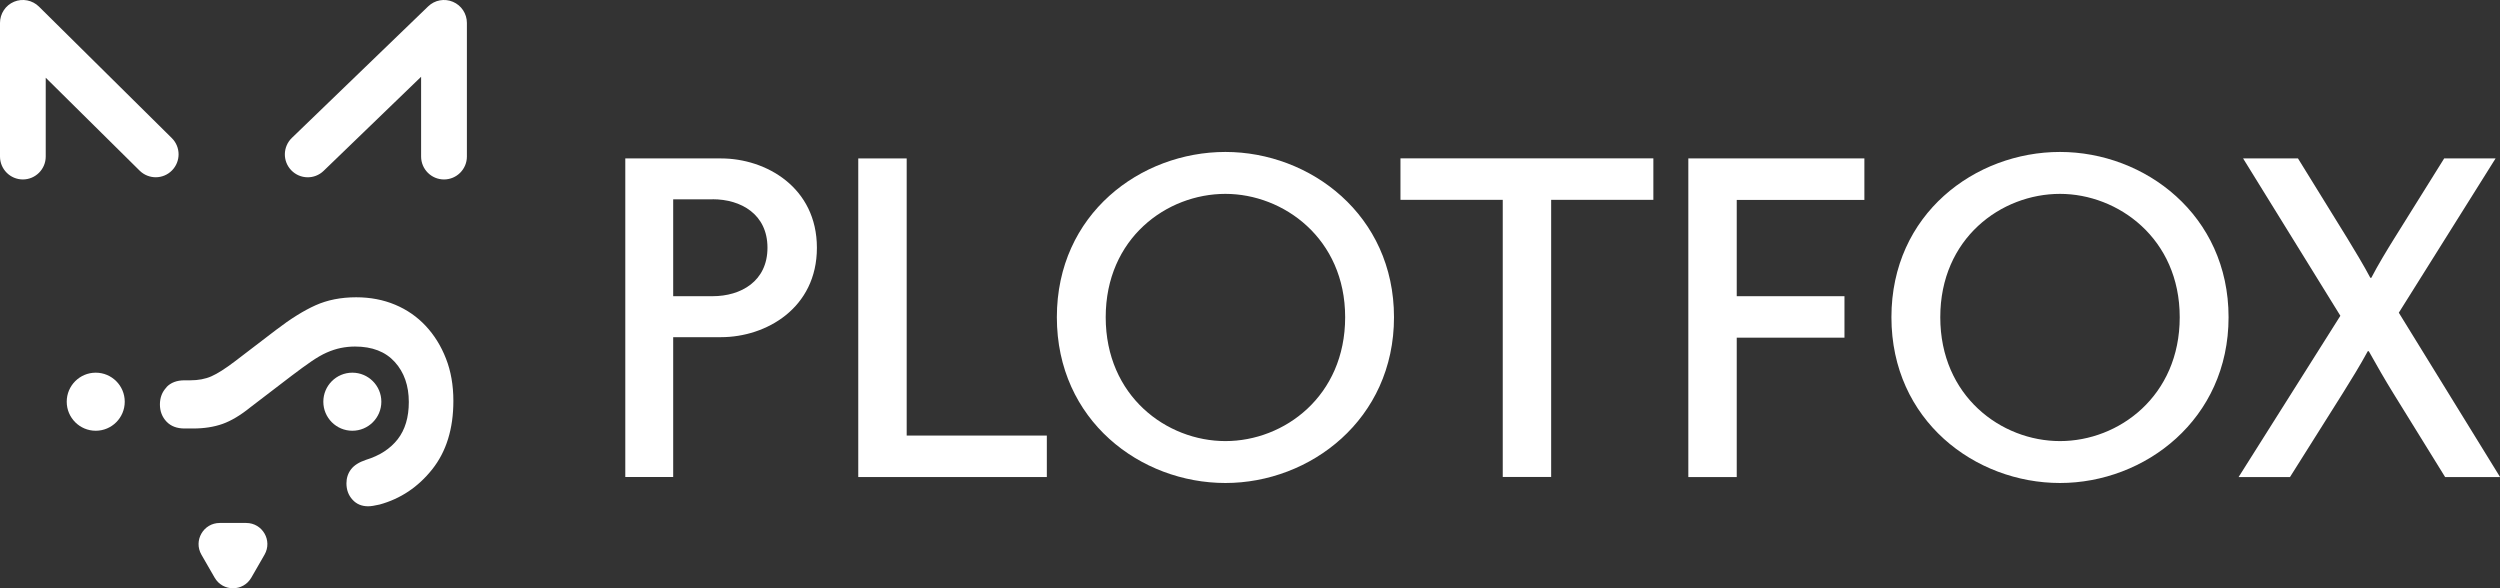
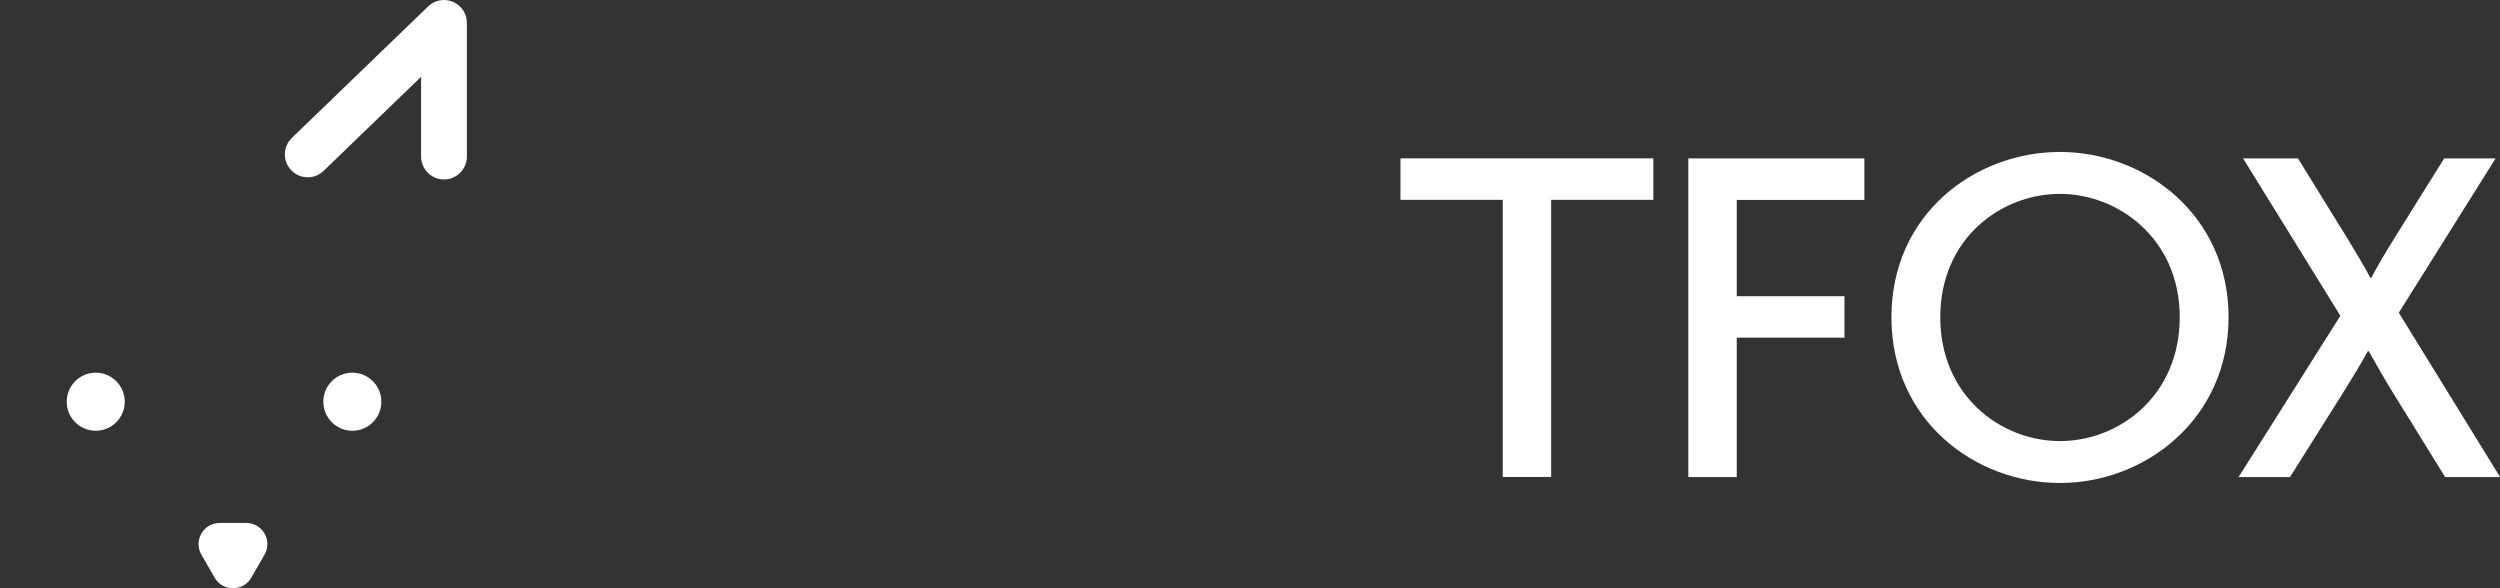
<svg xmlns="http://www.w3.org/2000/svg" width="272" height="64" viewBox="0 0 272 64" fill="none">
  <rect x="0" y="0" width="272" height="64" fill="#333333" stroke="none" />
  <g clip-path="url(#clip0_851_429)">
-     <path d="M78.455 36.684H73.243V51.894H68.032V17.237H78.455C83.343 17.237 88.879 20.389 88.879 26.96C88.879 33.532 83.343 36.684 78.455 36.684ZM77.53 21.687H73.243V32.226H77.53C80.623 32.226 83.501 30.595 83.501 26.953C83.501 23.31 80.623 21.679 77.53 21.679V21.687Z" fill="white" />
-     <path d="M93.379 51.902V17.237H98.647V47.389H113.895V51.902H93.379Z" fill="white" />
-     <path d="M133.327 52.55C124.097 52.55 114.986 45.757 114.986 34.514C114.986 23.27 124.105 16.532 133.327 16.532C142.548 16.532 151.667 23.381 151.667 34.514C151.667 45.646 142.548 52.55 133.327 52.55ZM133.327 21.093C126.921 21.093 120.301 25.931 120.301 34.514C120.301 43.097 126.921 47.99 133.327 47.99C139.733 47.99 146.353 43.097 146.353 34.514C146.353 25.931 139.622 21.093 133.327 21.093Z" fill="white" />
    <path d="M168.766 21.742V51.893H163.499V21.742H152.371V17.229H179.886V21.742H168.758H168.766Z" fill="white" />
    <path d="M188.957 21.743V32.226H200.678V36.739H188.957V51.902H183.69V17.237H202.845V21.75H188.949L188.957 21.743Z" fill="white" />
    <path d="M224.128 52.55C214.898 52.55 205.787 45.757 205.787 34.514C205.787 23.27 214.906 16.532 224.128 16.532C233.35 16.532 242.468 23.381 242.468 34.514C242.468 45.646 233.35 52.55 224.128 52.55ZM224.128 21.093C217.722 21.093 211.102 25.931 211.102 34.514C211.102 43.097 217.722 47.99 224.128 47.99C230.534 47.99 237.154 43.097 237.154 34.514C237.154 25.931 230.423 21.093 224.128 21.093Z" fill="white" />
    <path d="M266.029 51.902L260.382 42.772C259.512 41.363 258.539 39.676 257.725 38.212H257.614C256.855 39.621 255.716 41.474 254.901 42.772L249.151 51.902H243.56L254.632 34.356L244.05 17.237H250.021L255.391 25.931C256.151 27.182 257.179 28.869 257.891 30.223H258.001C258.705 28.861 259.686 27.238 260.501 25.931L265.926 17.237H271.518L260.991 34.023L272.008 51.902H266.037H266.029Z" fill="white" />
    <path d="M10.416 46.865C12.159 46.865 13.572 45.451 13.572 43.706C13.572 41.961 12.159 40.547 10.416 40.547C8.673 40.547 7.26 41.961 7.26 43.706C7.26 45.451 8.673 46.865 10.416 46.865Z" fill="white" />
-     <path d="M18.111 42.122C18.586 41.623 19.242 41.378 20.073 41.378H20.697C21.567 41.378 22.334 41.236 22.999 40.943C23.663 40.65 24.509 40.111 25.553 39.319L30.038 35.891C31.611 34.687 33.043 33.793 34.332 33.215C35.621 32.637 37.092 32.344 38.753 32.344C40.288 32.344 41.695 32.613 42.984 33.151C44.273 33.69 45.381 34.458 46.314 35.456C47.247 36.453 47.983 37.633 48.521 39.011C49.058 40.38 49.327 41.916 49.327 43.619C49.327 46.651 48.56 49.13 47.026 51.062C45.492 52.993 43.578 54.268 41.3 54.894C40.762 55.02 40.343 55.084 40.058 55.084C39.354 55.084 38.785 54.846 38.35 54.363C37.915 53.888 37.693 53.294 37.693 52.59C37.693 52.012 37.859 51.497 38.192 51.062C38.524 50.626 39.062 50.286 39.813 50.032C41.308 49.573 42.455 48.829 43.269 47.791C44.076 46.754 44.479 45.4 44.479 43.745C44.479 41.964 43.973 40.507 42.953 39.383C41.932 38.258 40.493 37.704 38.627 37.704C38.089 37.704 37.567 37.76 37.069 37.862C36.57 37.965 36.064 38.132 35.542 38.361C35.02 38.591 34.467 38.916 33.865 39.327C33.264 39.739 32.545 40.262 31.722 40.887L27.238 44.316C26.162 45.187 25.15 45.788 24.217 46.121C23.284 46.453 22.216 46.62 21.014 46.62H20.081C19.25 46.62 18.594 46.374 18.119 45.875C17.645 45.377 17.399 44.751 17.399 44.007C17.399 43.263 17.637 42.637 18.119 42.138L18.111 42.122Z" fill="white" />
    <path d="M38.334 46.865C40.077 46.865 41.49 45.451 41.49 43.706C41.49 41.961 40.077 40.547 38.334 40.547C36.591 40.547 35.178 41.961 35.178 43.706C35.178 45.451 36.591 46.865 38.334 46.865Z" fill="white" />
    <path d="M25.348 56.898H26.787C28.559 56.898 29.666 58.814 28.78 60.35L28.061 61.601L27.341 62.852C26.455 64.388 24.241 64.388 23.355 62.852L22.635 61.601L21.915 60.35C21.029 58.814 22.137 56.898 23.908 56.898H25.348Z" fill="white" />
    <path d="M48.307 19.525C46.931 19.525 45.816 18.408 45.816 17.03V8.353L35.21 18.59C34.221 19.548 32.648 19.517 31.691 18.527C30.734 17.537 30.765 15.962 31.754 15.004L46.583 0.696C47.303 -0.001 48.362 -0.191 49.28 0.197C50.197 0.585 50.798 1.488 50.798 2.493V17.03C50.798 18.408 49.683 19.525 48.307 19.525Z" fill="white" />
-     <path d="M2.491 19.525C1.115 19.525 0 18.409 0 17.031V2.494C0 1.488 0.601 0.578 1.526 0.19C2.452 -0.198 3.527 0.015 4.239 0.72L18.689 15.02C19.669 15.986 19.677 17.561 18.712 18.543C17.747 19.525 16.174 19.533 15.193 18.567L4.975 8.456V17.031C4.975 18.409 3.86 19.525 2.483 19.525H2.491Z" fill="white" />
  </g>
  <defs>
    <clipPath id="clip0_851_429">
      <rect width="272" height="64" fill="white" />
    </clipPath>
  </defs>
</svg>